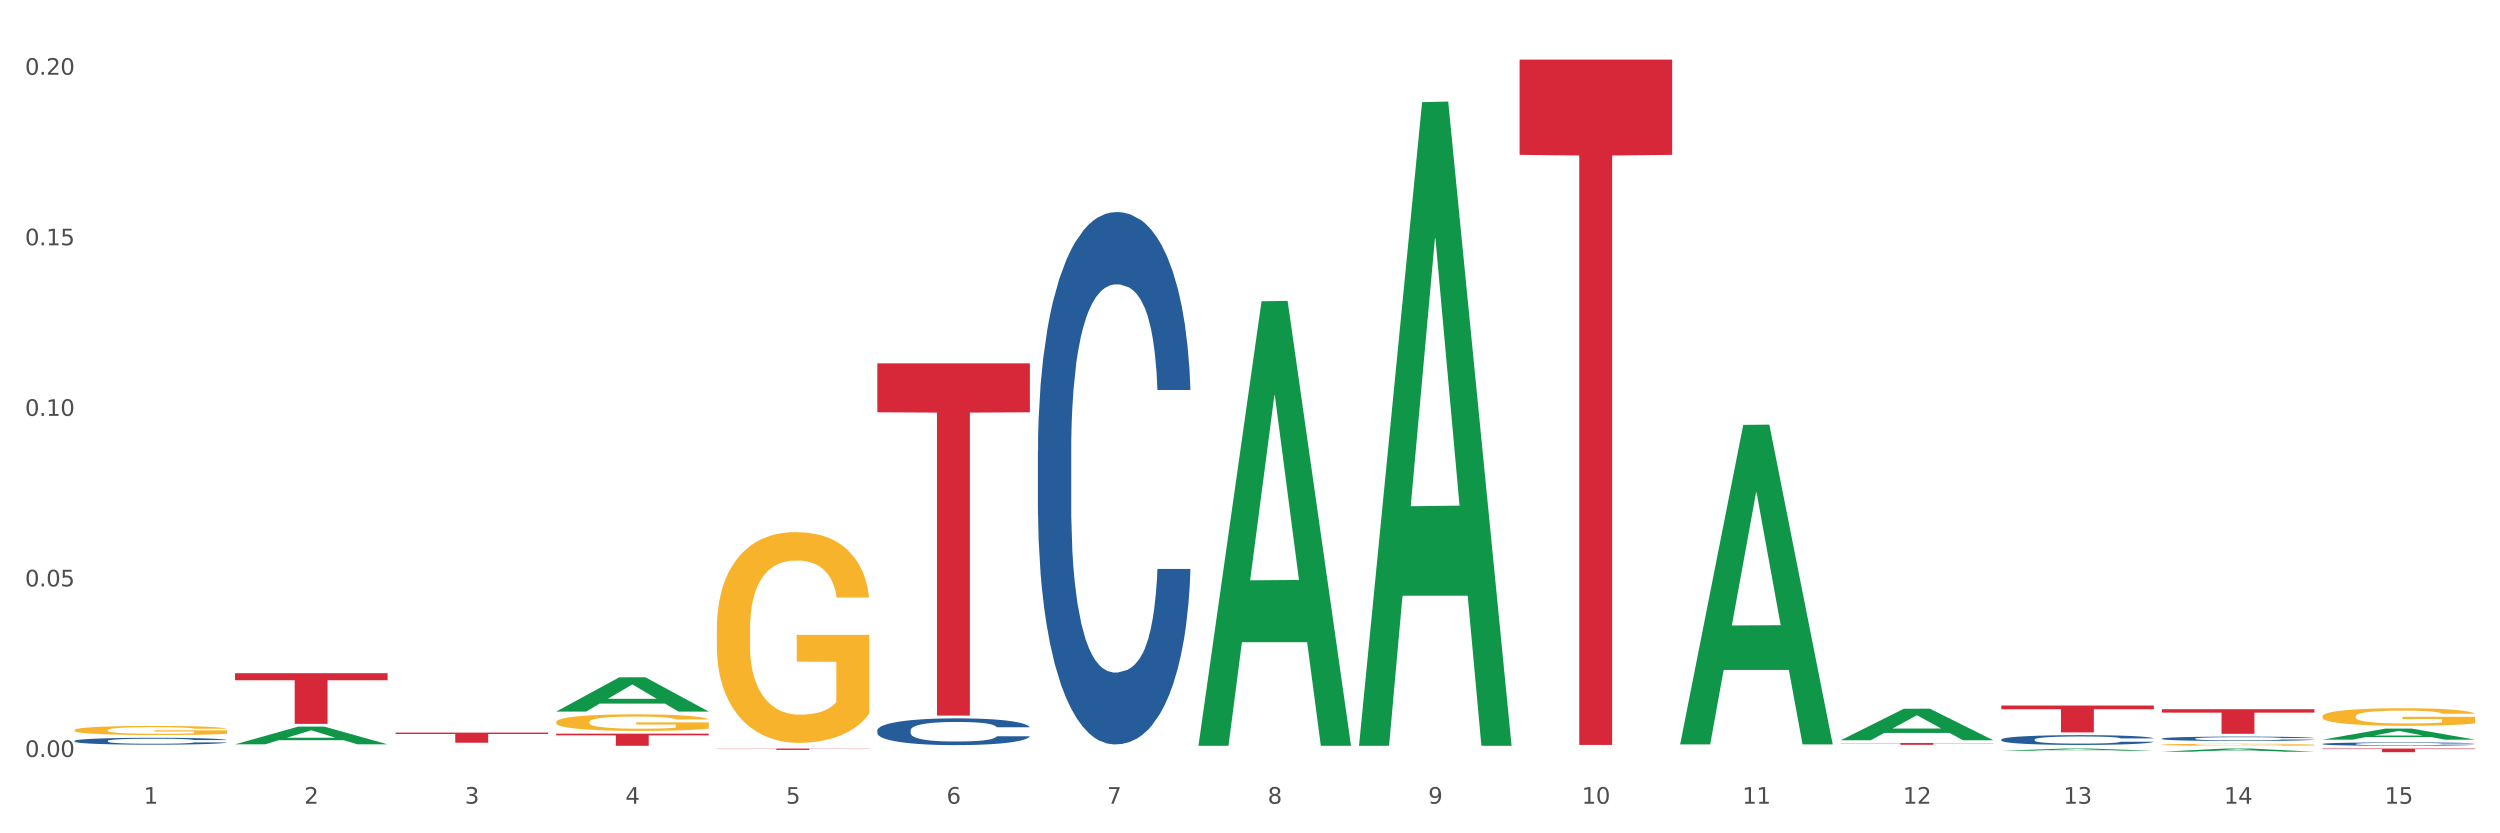
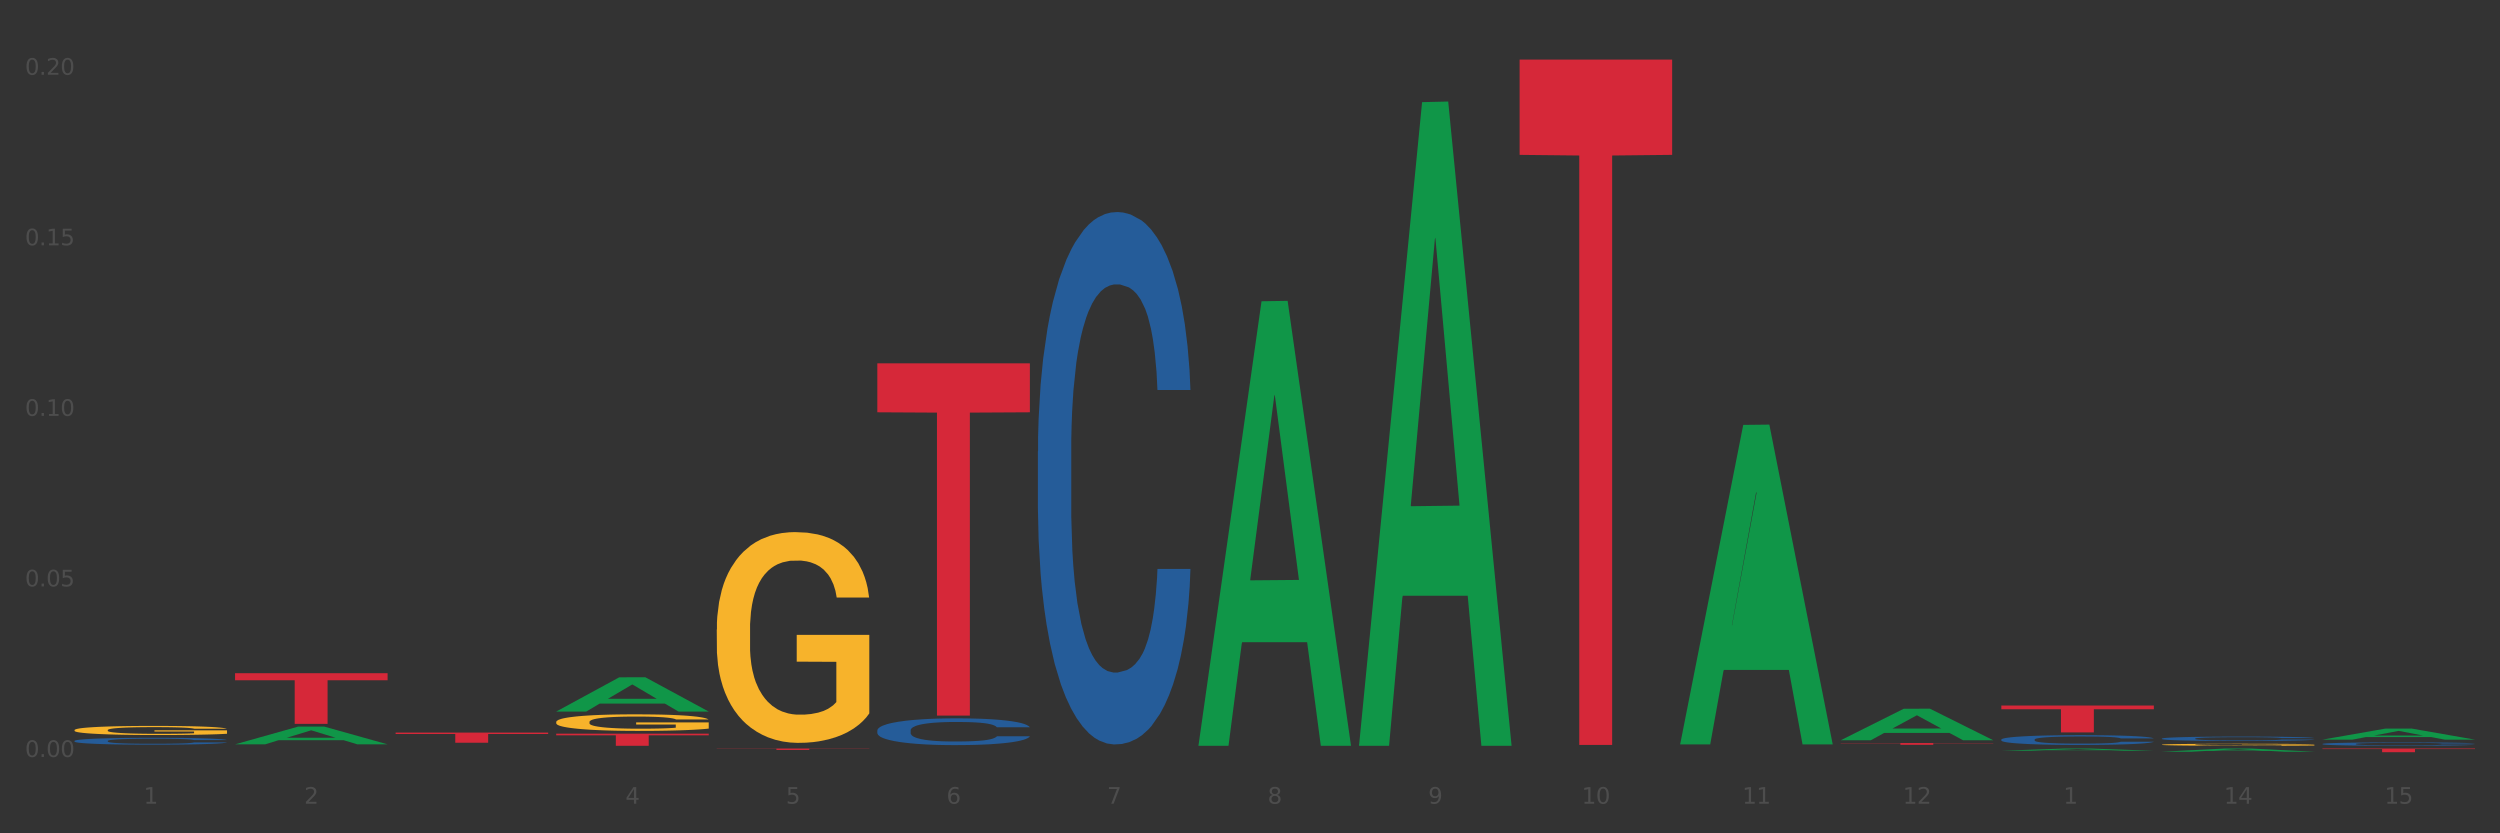
<svg xmlns="http://www.w3.org/2000/svg" xmlns:xlink="http://www.w3.org/1999/xlink" width="1080pt" height="360pt" viewBox="0 0 1080 360" version="1.1">
  <rect x="0" y="0" width="1080" height="360" fill="#333333" stroke="none" />
  <defs>
    <style type="text/css">*{stroke-linejoin: round; stroke-linecap: butt}</style>
  </defs>
  <g id="figure_1">
    <g id="patch_1">
-       <path d="M 0 360  L 1080 360  L 1080 0  L 0 0  z " style="fill: #ffffff; stroke: #ffffff; stroke-linejoin: miter" />
-     </g>
+       </g>
    <g id="axes_1">
      <g id="matplotlib.axis_1">
        <g id="xtick_1">
          <g id="text_1">
            <g style="fill: #4d4d4d" transform="translate(62.07 347.204) scale(0.096 -0.096)">
              <defs>
                <path id="DejaVuSans-31" d="M 794 531  L 1825 531  L 1825 4091  L 703 3866  L 703 4441  L 1819 4666  L 2450 4666  L 2450 531  L 3481 531  L 3481 0  L 794 0  L 794 531  z " transform="scale(0.016)" />
              </defs>
              <use xlink:href="#DejaVuSans-31" />
            </g>
          </g>
        </g>
        <g id="xtick_2">
          <g id="text_2">
            <g style="fill: #4d4d4d" transform="translate(131.436 347.204) scale(0.096 -0.096)">
              <defs>
                <path id="DejaVuSans-32" d="M 1228 531  L 3431 531  L 3431 0  L 469 0  L 469 531  Q 828 903 1448 1529  Q 2069 2156 2228 2338  Q 2531 2678 2651 2914  Q 2772 3150 2772 3378  Q 2772 3750 2511 3984  Q 2250 4219 1831 4219  Q 1534 4219 1204 4116  Q 875 4013 500 3803  L 500 4441  Q 881 4594 1212 4672  Q 1544 4750 1819 4750  Q 2544 4750 2975 4387  Q 3406 4025 3406 3419  Q 3406 3131 3298 2873  Q 3191 2616 2906 2266  Q 2828 2175 2409 1742  Q 1991 1309 1228 531  z " transform="scale(0.016)" />
              </defs>
              <use xlink:href="#DejaVuSans-32" />
            </g>
          </g>
        </g>
        <g id="xtick_3">
          <g id="text_3">
            <g style="fill: #4d4d4d" transform="translate(200.802 347.204) scale(0.096 -0.096)">
              <defs>
-                 <path id="DejaVuSans-33" d="M 2597 2516  Q 3050 2419 3304 2112  Q 3559 1806 3559 1356  Q 3559 666 3084 287  Q 2609 -91 1734 -91  Q 1441 -91 1130 -33  Q 819 25 488 141  L 488 750  Q 750 597 1062 519  Q 1375 441 1716 441  Q 2309 441 2620 675  Q 2931 909 2931 1356  Q 2931 1769 2642 2001  Q 2353 2234 1838 2234  L 1294 2234  L 1294 2753  L 1863 2753  Q 2328 2753 2575 2939  Q 2822 3125 2822 3475  Q 2822 3834 2567 4026  Q 2313 4219 1838 4219  Q 1578 4219 1281 4162  Q 984 4106 628 3988  L 628 4550  Q 988 4650 1302 4700  Q 1616 4750 1894 4750  Q 2613 4750 3031 4423  Q 3450 4097 3450 3541  Q 3450 3153 3228 2886  Q 3006 2619 2597 2516  z " transform="scale(0.016)" />
-               </defs>
+                 </defs>
              <use xlink:href="#DejaVuSans-33" />
            </g>
          </g>
        </g>
        <g id="xtick_4">
          <g id="text_4">
            <g style="fill: #4d4d4d" transform="translate(270.169 347.204) scale(0.096 -0.096)">
              <defs>
                <path id="DejaVuSans-34" d="M 2419 4116  L 825 1625  L 2419 1625  L 2419 4116  z M 2253 4666  L 3047 4666  L 3047 1625  L 3713 1625  L 3713 1100  L 3047 1100  L 3047 0  L 2419 0  L 2419 1100  L 313 1100  L 313 1709  L 2253 4666  z " transform="scale(0.016)" />
              </defs>
              <use xlink:href="#DejaVuSans-34" />
            </g>
          </g>
        </g>
        <g id="xtick_5">
          <g id="text_5">
            <g style="fill: #4d4d4d" transform="translate(339.535 347.204) scale(0.096 -0.096)">
              <defs>
                <path id="DejaVuSans-35" d="M 691 4666  L 3169 4666  L 3169 4134  L 1269 4134  L 1269 2991  Q 1406 3038 1543 3061  Q 1681 3084 1819 3084  Q 2600 3084 3056 2656  Q 3513 2228 3513 1497  Q 3513 744 3044 326  Q 2575 -91 1722 -91  Q 1428 -91 1123 -41  Q 819 9 494 109  L 494 744  Q 775 591 1075 516  Q 1375 441 1709 441  Q 2250 441 2565 725  Q 2881 1009 2881 1497  Q 2881 1984 2565 2268  Q 2250 2553 1709 2553  Q 1456 2553 1204 2497  Q 953 2441 691 2322  L 691 4666  z " transform="scale(0.016)" />
              </defs>
              <use xlink:href="#DejaVuSans-35" />
            </g>
          </g>
        </g>
        <g id="xtick_6">
          <g id="text_6">
            <g style="fill: #4d4d4d" transform="translate(408.901 347.204) scale(0.096 -0.096)">
              <defs>
                <path id="DejaVuSans-36" d="M 2113 2584  Q 1688 2584 1439 2293  Q 1191 2003 1191 1497  Q 1191 994 1439 701  Q 1688 409 2113 409  Q 2538 409 2786 701  Q 3034 994 3034 1497  Q 3034 2003 2786 2293  Q 2538 2584 2113 2584  z M 3366 4563  L 3366 3988  Q 3128 4100 2886 4159  Q 2644 4219 2406 4219  Q 1781 4219 1451 3797  Q 1122 3375 1075 2522  Q 1259 2794 1537 2939  Q 1816 3084 2150 3084  Q 2853 3084 3261 2657  Q 3669 2231 3669 1497  Q 3669 778 3244 343  Q 2819 -91 2113 -91  Q 1303 -91 875 529  Q 447 1150 447 2328  Q 447 3434 972 4092  Q 1497 4750 2381 4750  Q 2619 4750 2861 4703  Q 3103 4656 3366 4563  z " transform="scale(0.016)" />
              </defs>
              <use xlink:href="#DejaVuSans-36" />
            </g>
          </g>
        </g>
        <g id="xtick_7">
          <g id="text_7">
            <g style="fill: #4d4d4d" transform="translate(478.267 347.204) scale(0.096 -0.096)">
              <defs>
                <path id="DejaVuSans-37" d="M 525 4666  L 3525 4666  L 3525 4397  L 1831 0  L 1172 0  L 2766 4134  L 525 4134  L 525 4666  z " transform="scale(0.016)" />
              </defs>
              <use xlink:href="#DejaVuSans-37" />
            </g>
          </g>
        </g>
        <g id="xtick_8">
          <g id="text_8">
            <g style="fill: #4d4d4d" transform="translate(547.634 347.204) scale(0.096 -0.096)">
              <defs>
                <path id="DejaVuSans-38" d="M 2034 2216  Q 1584 2216 1326 1975  Q 1069 1734 1069 1313  Q 1069 891 1326 650  Q 1584 409 2034 409  Q 2484 409 2743 651  Q 3003 894 3003 1313  Q 3003 1734 2745 1975  Q 2488 2216 2034 2216  z M 1403 2484  Q 997 2584 770 2862  Q 544 3141 544 3541  Q 544 4100 942 4425  Q 1341 4750 2034 4750  Q 2731 4750 3128 4425  Q 3525 4100 3525 3541  Q 3525 3141 3298 2862  Q 3072 2584 2669 2484  Q 3125 2378 3379 2068  Q 3634 1759 3634 1313  Q 3634 634 3220 271  Q 2806 -91 2034 -91  Q 1263 -91 848 271  Q 434 634 434 1313  Q 434 1759 690 2068  Q 947 2378 1403 2484  z M 1172 3481  Q 1172 3119 1398 2916  Q 1625 2713 2034 2713  Q 2441 2713 2670 2916  Q 2900 3119 2900 3481  Q 2900 3844 2670 4047  Q 2441 4250 2034 4250  Q 1625 4250 1398 4047  Q 1172 3844 1172 3481  z " transform="scale(0.016)" />
              </defs>
              <use xlink:href="#DejaVuSans-38" />
            </g>
          </g>
        </g>
        <g id="xtick_9">
          <g id="text_9">
            <g style="fill: #4d4d4d" transform="translate(617 347.204) scale(0.096 -0.096)">
              <defs>
                <path id="DejaVuSans-39" d="M 703 97  L 703 672  Q 941 559 1184 500  Q 1428 441 1663 441  Q 2288 441 2617 861  Q 2947 1281 2994 2138  Q 2813 1869 2534 1725  Q 2256 1581 1919 1581  Q 1219 1581 811 2004  Q 403 2428 403 3163  Q 403 3881 828 4315  Q 1253 4750 1959 4750  Q 2769 4750 3195 4129  Q 3622 3509 3622 2328  Q 3622 1225 3098 567  Q 2575 -91 1691 -91  Q 1453 -91 1209 -44  Q 966 3 703 97  z M 1959 2075  Q 2384 2075 2632 2365  Q 2881 2656 2881 3163  Q 2881 3666 2632 3958  Q 2384 4250 1959 4250  Q 1534 4250 1286 3958  Q 1038 3666 1038 3163  Q 1038 2656 1286 2365  Q 1534 2075 1959 2075  z " transform="scale(0.016)" />
              </defs>
              <use xlink:href="#DejaVuSans-39" />
            </g>
          </g>
        </g>
        <g id="xtick_10">
          <g id="text_10">
            <g style="fill: #4d4d4d" transform="translate(683.312 347.204) scale(0.096 -0.096)">
              <defs>
                <path id="DejaVuSans-30" d="M 2034 4250  Q 1547 4250 1301 3770  Q 1056 3291 1056 2328  Q 1056 1369 1301 889  Q 1547 409 2034 409  Q 2525 409 2770 889  Q 3016 1369 3016 2328  Q 3016 3291 2770 3770  Q 2525 4250 2034 4250  z M 2034 4750  Q 2819 4750 3233 4129  Q 3647 3509 3647 2328  Q 3647 1150 3233 529  Q 2819 -91 2034 -91  Q 1250 -91 836 529  Q 422 1150 422 2328  Q 422 3509 836 4129  Q 1250 4750 2034 4750  z " transform="scale(0.016)" />
              </defs>
              <use xlink:href="#DejaVuSans-31" />
              <use xlink:href="#DejaVuSans-30" transform="translate(63.623 0)" />
            </g>
          </g>
        </g>
        <g id="xtick_11">
          <g id="text_11">
            <g style="fill: #4d4d4d" transform="translate(752.678 347.204) scale(0.096 -0.096)">
              <use xlink:href="#DejaVuSans-31" />
              <use xlink:href="#DejaVuSans-31" transform="translate(63.623 0)" />
            </g>
          </g>
        </g>
        <g id="xtick_12">
          <g id="text_12">
            <g style="fill: #4d4d4d" transform="translate(822.044 347.204) scale(0.096 -0.096)">
              <use xlink:href="#DejaVuSans-31" />
              <use xlink:href="#DejaVuSans-32" transform="translate(63.623 0)" />
            </g>
          </g>
        </g>
        <g id="xtick_13">
          <g id="text_13">
            <g style="fill: #4d4d4d" transform="translate(891.411 347.204) scale(0.096 -0.096)">
              <use xlink:href="#DejaVuSans-31" />
              <use xlink:href="#DejaVuSans-33" transform="translate(63.623 0)" />
            </g>
          </g>
        </g>
        <g id="xtick_14">
          <g id="text_14">
            <g style="fill: #4d4d4d" transform="translate(960.777 347.204) scale(0.096 -0.096)">
              <use xlink:href="#DejaVuSans-31" />
              <use xlink:href="#DejaVuSans-34" transform="translate(63.623 0)" />
            </g>
          </g>
        </g>
        <g id="xtick_15">
          <g id="text_15">
            <g style="fill: #4d4d4d" transform="translate(1030.143 347.204) scale(0.096 -0.096)">
              <use xlink:href="#DejaVuSans-31" />
              <use xlink:href="#DejaVuSans-35" transform="translate(63.623 0)" />
            </g>
          </g>
        </g>
        <g id="xtick_16" />
        <g id="xtick_17" />
        <g id="xtick_18" />
        <g id="xtick_19" />
        <g id="xtick_20" />
        <g id="xtick_21" />
        <g id="xtick_22" />
        <g id="xtick_23" />
        <g id="xtick_24" />
        <g id="xtick_25" />
        <g id="xtick_26" />
        <g id="xtick_27" />
        <g id="xtick_28" />
        <g id="xtick_29" />
      </g>
      <g id="matplotlib.axis_2">
        <g id="ytick_1">
          <g id="text_16">
            <g style="fill: #4d4d4d" transform="translate(10.8 327.012) scale(0.096 -0.096)">
              <defs>
                <path id="DejaVuSans-2e" d="M 684 794  L 1344 794  L 1344 0  L 684 0  L 684 794  z " transform="scale(0.016)" />
              </defs>
              <use xlink:href="#DejaVuSans-30" />
              <use xlink:href="#DejaVuSans-2e" transform="translate(63.623 0)" />
              <use xlink:href="#DejaVuSans-30" transform="translate(95.41 0)" />
              <use xlink:href="#DejaVuSans-30" transform="translate(159.033 0)" />
            </g>
          </g>
        </g>
        <g id="ytick_2">
          <g id="text_17">
            <g style="fill: #4d4d4d" transform="translate(10.8 253.332) scale(0.096 -0.096)">
              <use xlink:href="#DejaVuSans-30" />
              <use xlink:href="#DejaVuSans-2e" transform="translate(63.623 0)" />
              <use xlink:href="#DejaVuSans-30" transform="translate(95.41 0)" />
              <use xlink:href="#DejaVuSans-35" transform="translate(159.033 0)" />
            </g>
          </g>
        </g>
        <g id="ytick_3">
          <g id="text_18">
            <g style="fill: #4d4d4d" transform="translate(10.8 179.651) scale(0.096 -0.096)">
              <use xlink:href="#DejaVuSans-30" />
              <use xlink:href="#DejaVuSans-2e" transform="translate(63.623 0)" />
              <use xlink:href="#DejaVuSans-31" transform="translate(95.41 0)" />
              <use xlink:href="#DejaVuSans-30" transform="translate(159.033 0)" />
            </g>
          </g>
        </g>
        <g id="ytick_4">
          <g id="text_19">
            <g style="fill: #4d4d4d" transform="translate(10.8 105.97) scale(0.096 -0.096)">
              <use xlink:href="#DejaVuSans-30" />
              <use xlink:href="#DejaVuSans-2e" transform="translate(63.623 0)" />
              <use xlink:href="#DejaVuSans-31" transform="translate(95.41 0)" />
              <use xlink:href="#DejaVuSans-35" transform="translate(159.033 0)" />
            </g>
          </g>
        </g>
        <g id="ytick_5">
          <g id="text_20">
            <g style="fill: #4d4d4d" transform="translate(10.8 32.29) scale(0.096 -0.096)">
              <use xlink:href="#DejaVuSans-30" />
              <use xlink:href="#DejaVuSans-2e" transform="translate(63.623 0)" />
              <use xlink:href="#DejaVuSans-32" transform="translate(95.41 0)" />
              <use xlink:href="#DejaVuSans-30" transform="translate(159.033 0)" />
            </g>
          </g>
        </g>
        <g id="ytick_6" />
        <g id="ytick_7" />
        <g id="ytick_8" />
        <g id="ytick_9" />
      </g>
      <g id="PolyCollection_1">
        <path d="M 101.541 321.545  L 101.609 321.538  L 128.784 313.895  L 140.061 313.887  L 167.439 321.559  L 154.395 321.559  L 148.485 319.773  L 120.427 319.773  L 120.224 319.802  L 114.517 321.559  L 101.541 321.559  L 101.541 321.545  L 123.96 318.707  L 144.952 318.699  L 134.558 315.523  L 134.422 315.508  L 134.286 315.53  L 123.892 318.699  L 123.96 318.707  L 101.541 321.545  z " clip-path="url(#p4a8f86464e)" style="fill: #109648" />
        <path d="M 240.274 307.375  L 240.342 307.361  L 267.516 292.597  L 278.793 292.583  L 306.172 307.403  L 293.128 307.403  L 287.217 303.952  L 259.16 303.952  L 258.956 304.007  L 253.249 307.403  L 240.274 307.403  L 240.274 307.375  L 262.693 301.892  L 283.685 301.878  L 273.291 295.742  L 273.155 295.714  L 273.019 295.755  L 262.625 301.878  L 262.693 301.892  L 240.274 307.375  z " clip-path="url(#p4a8f86464e)" style="fill: #109648" />
        <path d="M 517.739 321.814  L 517.806 321.633  L 544.981 130.145  L 556.258 129.964  L 583.636 322.175  L 570.593 322.175  L 564.682 277.416  L 536.625 277.416  L 536.421 278.138  L 530.714 322.175  L 517.739 322.175  L 517.739 321.814  L 540.157 250.705  L 561.15 250.524  L 550.755 170.933  L 550.62 170.572  L 550.484 171.113  L 540.089 250.524  L 540.157 250.705  L 517.739 321.814  z " clip-path="url(#p4a8f86464e)" style="fill: #109648" />
        <path d="M 587.105 321.652  L 587.173 321.391  L 614.347 44.124  L 625.624 43.862  L 653.003 322.175  L 639.959 322.175  L 634.049 257.366  L 605.991 257.366  L 605.787 258.411  L 600.081 322.175  L 587.105 322.175  L 587.105 321.652  L 609.524 218.689  L 630.516 218.428  L 620.122 103.183  L 619.986 102.661  L 619.85 103.445  L 609.456 218.428  L 609.524 218.689  L 587.105 321.652  z " clip-path="url(#p4a8f86464e)" style="fill: #109648" />
-         <path d="M 725.837 321.312  L 725.905 321.182  L 753.08 183.558  L 764.357 183.428  L 791.735 321.571  L 778.691 321.571  L 772.781 289.403  L 744.723 289.403  L 744.52 289.922  L 738.813 321.571  L 725.837 321.571  L 725.837 321.312  L 748.256 270.205  L 769.248 270.076  L 758.854 212.873  L 758.718 212.613  L 758.582 213.002  L 748.188 270.076  L 748.256 270.205  L 725.837 321.312  z " clip-path="url(#p4a8f86464e)" style="fill: #109648" />
+         <path d="M 725.837 321.312  L 725.905 321.182  L 753.08 183.558  L 764.357 183.428  L 791.735 321.571  L 778.691 321.571  L 772.781 289.403  L 744.723 289.403  L 744.52 289.922  L 738.813 321.571  L 725.837 321.571  L 725.837 321.312  L 748.256 270.205  L 758.854 212.873  L 758.718 212.613  L 758.582 213.002  L 748.188 270.076  L 748.256 270.205  L 725.837 321.312  z " clip-path="url(#p4a8f86464e)" style="fill: #109648" />
        <path d="M 933.936 324.733  L 934.004 324.732  L 961.178 323.366  L 972.456 323.365  L 999.834 324.736  L 986.79 324.736  L 980.88 324.417  L 952.822 324.417  L 952.618 324.422  L 946.912 324.736  L 933.936 324.736  L 933.936 324.733  L 956.355 324.226  L 977.347 324.225  L 966.953 323.657  L 966.817 323.655  L 966.681 323.658  L 956.287 324.225  L 956.355 324.226  L 933.936 324.733  z " clip-path="url(#p4a8f86464e)" style="fill: #109648" />
        <path d="M 864.57 324.318  L 864.638 324.317  L 891.812 323.366  L 903.089 323.365  L 930.468 324.32  L 917.424 324.32  L 911.513 324.097  L 883.456 324.097  L 883.252 324.101  L 877.545 324.32  L 864.57 324.32  L 864.57 324.318  L 886.989 323.965  L 907.981 323.964  L 897.587 323.568  L 897.451 323.567  L 897.315 323.569  L 886.921 323.964  L 886.989 323.965  L 864.57 324.318  z " clip-path="url(#p4a8f86464e)" style="fill: #109648" />
        <path d="M 795.203 319.771  L 795.271 319.758  L 822.446 306.166  L 833.723 306.153  L 861.101 319.796  L 848.058 319.796  L 842.147 316.619  L 814.09 316.619  L 813.886 316.671  L 808.179 319.796  L 795.203 319.796  L 795.203 319.771  L 817.622 314.723  L 838.615 314.711  L 828.22 309.061  L 828.084 309.036  L 827.949 309.074  L 817.554 314.711  L 817.622 314.723  L 795.203 319.771  z " clip-path="url(#p4a8f86464e)" style="fill: #109648" />
        <path d="M 309.64 323.365  L 375.538 323.365  L 375.538 323.45  L 349.616 323.45  L 349.616 323.974  L 335.406 323.974  L 335.406 323.45  L 309.64 323.45  L 309.64 323.366  L 309.64 323.365  z " clip-path="url(#p4a8f86464e)" style="fill: #d62839" />
        <path d="M 240.274 316.942  L 306.172 316.942  L 306.172 317.669  L 280.25 317.674  L 280.25 322.175  L 266.039 322.175  L 266.039 317.674  L 240.274 317.669  L 240.274 316.947  L 240.274 316.942  z " clip-path="url(#p4a8f86464e)" style="fill: #d62839" />
        <path d="M 170.907 316.47  L 236.805 316.47  L 236.805 317.08  L 210.883 317.084  L 210.883 320.86  L 196.673 320.86  L 196.673 317.084  L 170.907 317.08  L 170.907 316.474  L 170.907 316.47  z " clip-path="url(#p4a8f86464e)" style="fill: #d62839" />
        <path d="M 101.541 290.821  L 167.439 290.821  L 167.439 293.861  L 141.517 293.881  L 141.517 312.697  L 127.307 312.697  L 127.307 293.881  L 101.541 293.861  L 101.541 290.841  L 101.541 290.821  z " clip-path="url(#p4a8f86464e)" style="fill: #d62839" />
        <path d="M 1003.302 319.516  L 1003.37 319.511  L 1030.544 314.745  L 1041.822 314.741  L 1069.2 319.525  L 1056.156 319.525  L 1050.246 318.411  L 1022.188 318.411  L 1021.984 318.429  L 1016.278 319.525  L 1003.302 319.525  L 1003.302 319.516  L 1025.721 317.746  L 1046.713 317.741  L 1036.319 315.76  L 1036.183 315.751  L 1036.047 315.765  L 1025.653 317.741  L 1025.721 317.746  L 1003.302 319.516  z " clip-path="url(#p4a8f86464e)" style="fill: #109648" />
        <path d="M 864.57 304.79  L 930.468 304.79  L 930.468 306.403  L 904.546 306.414  L 904.546 316.398  L 890.335 316.398  L 890.335 306.414  L 864.57 306.403  L 864.57 304.801  L 864.57 304.79  z " clip-path="url(#p4a8f86464e)" style="fill: #d62839" />
        <path d="M 656.471 25.759  L 722.369 25.759  L 722.369 66.901  L 696.447 67.179  L 696.447 321.809  L 682.237 321.809  L 682.237 67.179  L 656.471 66.901  L 656.471 26.037  L 656.471 25.759  z " clip-path="url(#p4a8f86464e)" style="fill: #d62839" />
        <path d="M 379.006 156.962  L 444.904 156.962  L 444.904 178.109  L 418.982 178.252  L 418.982 309.133  L 404.772 309.133  L 404.772 178.252  L 379.006 178.109  L 379.006 157.105  L 379.006 156.962  z " clip-path="url(#p4a8f86464e)" style="fill: #d62839" />
        <path d="M 864.57 319.485  L 864.648 319.482  L 864.648 319.374  L 864.881 319.227  L 865.738 318.957  L 866.829 318.753  L 868.698 318.514  L 869.711 318.413  L 871.035 318.302  L 873.761 318.12  L 876.877 317.966  L 879.058 317.881  L 880.694 317.827  L 884.355 317.731  L 886.458 317.688  L 888.639 317.654  L 890.508 317.631  L 893.624 317.604  L 896.117 317.592  L 898.999 317.588  L 901.413 317.592  L 904.607 317.607  L 909.281 317.654  L 911.072 317.681  L 913.487 317.727  L 915.979 317.789  L 918.005 317.85  L 920.341 317.939  L 922.756 318.055  L 925.093 318.201  L 926.729 318.336  L 928.053 318.479  L 929.221 318.652  L 930.078 318.841  L 930.468 318.999  L 916.213 318.999  L 915.824 318.857  L 915.045 318.703  L 914.266 318.598  L 913.409 318.514  L 912.085 318.417  L 910.916 318.356  L 908.969 318.282  L 907.177 318.236  L 905.697 318.209  L 903.906 318.186  L 900.089 318.163  L 897.363 318.163  L 895.649 318.17  L 893.546 318.19  L 891.754 318.217  L 889.651 318.263  L 888.016 318.313  L 886.38 318.379  L 885.445 318.425  L 884.043 318.51  L 883.108 318.579  L 881.862 318.699  L 881.161 318.784  L 879.915 319.003  L 879.369 319.165  L 879.136 319.277  L 878.98 319.401  L 878.98 320.002  L 879.447 320.272  L 879.837 320.388  L 880.46 320.519  L 881.628 320.688  L 883.342 320.854  L 885.134 320.974  L 886.614 321.047  L 888.016 321.101  L 889.418 321.144  L 891.131 321.182  L 892.533 321.205  L 894.637 321.228  L 897.129 321.24  L 899.076 321.24  L 903.049 321.221  L 904.841 321.201  L 906.554 321.174  L 908.424 321.132  L 909.904 321.086  L 910.76 321.051  L 912.163 320.978  L 913.253 320.901  L 914.188 320.812  L 914.811 320.735  L 915.512 320.619  L 916.057 320.488  L 916.213 320.419  L 930.468 320.419  L 930.156 320.557  L 929.611 320.692  L 928.52 320.874  L 927.663 320.978  L 926.339 321.105  L 924.937 321.213  L 922.99 321.332  L 921.198 321.421  L 919.329 321.498  L 917.304 321.568  L 913.643 321.664  L 912.318 321.691  L 909.514 321.737  L 907.333 321.764  L 904.14 321.791  L 900.868 321.807  L 897.441 321.811  L 894.403 321.803  L 891.053 321.78  L 888.95 321.757  L 886.614 321.722  L 883.887 321.668  L 881.317 321.602  L 878.902 321.525  L 876.643 321.437  L 874.54 321.336  L 871.814 321.17  L 869.789 321.009  L 868.309 320.858  L 867.296 320.731  L 866.283 320.569  L 865.738 320.457  L 864.881 320.187  L 864.57 319.937  L 864.57 319.485  z " clip-path="url(#p4a8f86464e)" style="fill: #255c99" />
        <path d="M 448.372 194.947  L 448.45 194.737  L 448.45 188.855  L 448.684 180.873  L 449.541 166.17  L 450.631 155.037  L 452.501 142.014  L 453.513 136.552  L 454.837 130.461  L 457.564 120.588  L 460.679 112.186  L 462.861 107.565  L 464.496 104.625  L 468.157 99.373  L 470.26 97.063  L 472.441 95.172  L 474.311 93.912  L 477.427 92.442  L 479.919 91.811  L 482.801 91.601  L 485.216 91.811  L 488.41 92.652  L 493.083 95.172  L 494.875 96.643  L 497.289 99.163  L 499.782 102.524  L 501.807 105.885  L 504.144 110.716  L 506.559 117.018  L 508.896 125  L 510.531 132.351  L 511.856 140.123  L 513.024 149.576  L 513.881 159.868  L 514.27 168.48  L 500.016 168.48  L 499.626 160.708  L 498.847 152.306  L 498.068 146.635  L 497.212 142.014  L 495.887 136.762  L 494.719 133.402  L 492.772 129.411  L 490.98 126.89  L 489.5 125.42  L 487.709 124.159  L 483.892 122.899  L 481.165 122.899  L 479.452 123.319  L 477.349 124.369  L 475.557 125.84  L 473.454 128.36  L 471.818 131.091  L 470.183 134.662  L 469.248 137.182  L 467.846 141.804  L 466.911 145.585  L 465.665 152.096  L 464.964 156.717  L 463.717 168.69  L 463.172 177.512  L 462.938 183.604  L 462.783 190.325  L 462.783 223.093  L 463.25 237.797  L 463.639 244.099  L 464.263 251.24  L 465.431 260.483  L 467.145 269.515  L 468.936 276.026  L 470.416 280.017  L 471.818 282.958  L 473.22 285.269  L 474.934 287.369  L 476.336 288.629  L 478.439 289.89  L 480.932 290.52  L 482.879 290.52  L 486.852 289.47  L 488.643 288.419  L 490.357 286.949  L 492.226 284.638  L 493.706 282.118  L 494.563 280.227  L 495.965 276.236  L 497.056 272.035  L 497.99 267.204  L 498.614 263.003  L 499.315 256.702  L 499.86 249.56  L 500.016 245.779  L 514.27 245.779  L 513.959 253.341  L 513.413 260.693  L 512.323 270.565  L 511.466 276.236  L 510.142 283.168  L 508.74 289.05  L 506.792 295.561  L 505.001 300.392  L 503.131 304.593  L 501.106 308.374  L 497.445 313.626  L 496.121 315.096  L 493.317 317.617  L 491.136 319.087  L 487.942 320.557  L 484.671 321.397  L 481.243 321.607  L 478.206 321.187  L 474.856 319.927  L 472.753 318.667  L 470.416 316.776  L 467.69 313.836  L 465.119 310.265  L 462.705 306.064  L 460.446 301.233  L 458.343 295.771  L 455.616 286.739  L 453.591 277.917  L 452.111 269.725  L 451.099 262.793  L 450.086 253.971  L 449.541 247.88  L 448.684 233.176  L 448.372 219.523  L 448.372 194.947  z " clip-path="url(#p4a8f86464e)" style="fill: #255c99" />
-         <path d="M 933.936 306.378  L 999.834 306.378  L 999.834 307.856  L 973.912 307.866  L 973.912 317.016  L 959.702 317.016  L 959.702 307.866  L 933.936 307.856  L 933.936 306.388  L 933.936 306.378  z " clip-path="url(#p4a8f86464e)" style="fill: #d62839" />
        <path d="M 1003.302 323.365  L 1069.2 323.365  L 1069.2 323.585  L 1043.278 323.587  L 1043.278 324.95  L 1029.068 324.95  L 1029.068 323.587  L 1003.302 323.585  L 1003.302 323.366  L 1003.302 323.365  z " clip-path="url(#p4a8f86464e)" style="fill: #d62839" />
        <path d="M 32.175 320.064  L 32.253 320.061  L 32.253 319.985  L 32.487 319.882  L 33.343 319.691  L 34.434 319.547  L 36.303 319.378  L 37.316 319.307  L 38.64 319.228  L 41.366 319.1  L 44.482 318.992  L 46.663 318.932  L 48.299 318.894  L 51.96 318.825  L 54.063 318.796  L 56.244 318.771  L 58.114 318.755  L 61.229 318.736  L 63.722 318.727  L 66.604 318.725  L 69.019 318.727  L 72.212 318.738  L 76.886 318.771  L 78.677 318.79  L 81.092 318.823  L 83.585 318.866  L 85.61 318.91  L 87.947 318.972  L 90.361 319.054  L 92.698 319.158  L 94.334 319.253  L 95.658 319.354  L 96.827 319.476  L 97.683 319.609  L 98.073 319.721  L 83.818 319.721  L 83.429 319.62  L 82.65 319.511  L 81.871 319.438  L 81.014 319.378  L 79.69 319.31  L 78.522 319.266  L 76.574 319.215  L 74.783 319.182  L 73.303 319.163  L 71.511 319.147  L 67.694 319.13  L 64.968 319.13  L 63.255 319.136  L 61.151 319.149  L 59.36 319.168  L 57.257 319.201  L 55.621 319.237  L 53.985 319.283  L 53.05 319.315  L 51.648 319.375  L 50.714 319.424  L 49.467 319.509  L 48.766 319.569  L 47.52 319.724  L 46.975 319.838  L 46.741 319.917  L 46.585 320.004  L 46.585 320.429  L 47.053 320.619  L 47.442 320.701  L 48.065 320.794  L 49.234 320.913  L 50.947 321.03  L 52.739 321.115  L 54.219 321.167  L 55.621 321.205  L 57.023 321.235  L 58.737 321.262  L 60.139 321.278  L 62.242 321.294  L 64.734 321.303  L 66.682 321.303  L 70.654 321.289  L 72.446 321.275  L 74.16 321.256  L 76.029 321.226  L 77.509 321.194  L 78.366 321.169  L 79.768 321.118  L 80.858 321.063  L 81.793 321  L 82.416 320.946  L 83.117 320.864  L 83.663 320.772  L 83.818 320.723  L 98.073 320.723  L 97.761 320.821  L 97.216 320.916  L 96.126 321.044  L 95.269 321.118  L 93.945 321.207  L 92.542 321.284  L 90.595 321.368  L 88.804 321.431  L 86.934 321.485  L 84.909 321.534  L 81.248 321.602  L 79.924 321.621  L 77.12 321.654  L 74.939 321.673  L 71.745 321.692  L 68.473 321.703  L 65.046 321.706  L 62.008 321.7  L 58.659 321.684  L 56.556 321.667  L 54.219 321.643  L 51.493 321.605  L 48.922 321.559  L 46.507 321.504  L 44.248 321.441  L 42.145 321.371  L 39.419 321.254  L 37.394 321.139  L 35.914 321.033  L 34.901 320.943  L 33.889 320.829  L 33.343 320.75  L 32.487 320.56  L 32.175 320.383  L 32.175 320.064  z " clip-path="url(#p4a8f86464e)" style="fill: #255c99" />
        <path d="M 379.006 315.52  L 379.084 315.509  L 379.084 315.214  L 379.318 314.812  L 380.175 314.073  L 381.265 313.513  L 383.134 312.858  L 384.147 312.584  L 385.471 312.277  L 388.198 311.781  L 391.313 311.358  L 393.494 311.126  L 395.13 310.978  L 398.791 310.714  L 400.894 310.598  L 403.075 310.503  L 404.945 310.439  L 408.06 310.366  L 410.553 310.334  L 413.435 310.323  L 415.85 310.334  L 419.043 310.376  L 423.717 310.503  L 425.509 310.577  L 427.923 310.704  L 430.416 310.873  L 432.441 311.042  L 434.778 311.284  L 437.193 311.601  L 439.529 312.003  L 441.165 312.372  L 442.489 312.763  L 443.658 313.238  L 444.515 313.756  L 444.904 314.189  L 430.65 314.189  L 430.26 313.798  L 429.481 313.376  L 428.702 313.091  L 427.845 312.858  L 426.521 312.594  L 425.353 312.425  L 423.405 312.225  L 421.614 312.098  L 420.134 312.024  L 418.342 311.96  L 414.526 311.897  L 411.799 311.897  L 410.086 311.918  L 407.982 311.971  L 406.191 312.045  L 404.088 312.172  L 402.452 312.309  L 400.816 312.489  L 399.882 312.615  L 398.479 312.848  L 397.545 313.038  L 396.298 313.365  L 395.597 313.598  L 394.351 314.2  L 393.806 314.643  L 393.572 314.95  L 393.416 315.288  L 393.416 316.935  L 393.884 317.675  L 394.273 317.992  L 394.896 318.351  L 396.065 318.815  L 397.778 319.27  L 399.57 319.597  L 401.05 319.798  L 402.452 319.946  L 403.854 320.062  L 405.568 320.167  L 406.97 320.231  L 409.073 320.294  L 411.566 320.326  L 413.513 320.326  L 417.485 320.273  L 419.277 320.22  L 420.991 320.146  L 422.86 320.03  L 424.34 319.903  L 425.197 319.808  L 426.599 319.608  L 427.69 319.396  L 428.624 319.153  L 429.247 318.942  L 429.948 318.625  L 430.494 318.266  L 430.65 318.076  L 444.904 318.076  L 444.592 318.456  L 444.047 318.826  L 442.957 319.322  L 442.1 319.608  L 440.776 319.956  L 439.374 320.252  L 437.426 320.579  L 435.635 320.822  L 433.765 321.034  L 431.74 321.224  L 428.079 321.488  L 426.755 321.562  L 423.951 321.688  L 421.77 321.762  L 418.576 321.836  L 415.304 321.879  L 411.877 321.889  L 408.839 321.868  L 405.49 321.805  L 403.387 321.741  L 401.05 321.646  L 398.324 321.498  L 395.753 321.319  L 393.339 321.108  L 391.08 320.865  L 388.976 320.59  L 386.25 320.136  L 384.225 319.692  L 382.745 319.28  L 381.732 318.932  L 380.72 318.488  L 380.175 318.182  L 379.318 317.442  L 379.006 316.756  L 379.006 315.52  z " clip-path="url(#p4a8f86464e)" style="fill: #255c99" />
        <path d="M 933.936 319.064  L 934.014 319.062  L 934.014 319.013  L 934.247 318.947  L 935.104 318.825  L 936.195 318.733  L 938.064 318.625  L 939.077 318.58  L 940.401 318.529  L 943.127 318.447  L 946.243 318.377  L 948.424 318.339  L 950.06 318.315  L 953.721 318.271  L 955.824 318.252  L 958.005 318.236  L 959.874 318.226  L 962.99 318.214  L 965.483 318.208  L 968.365 318.207  L 970.779 318.208  L 973.973 318.215  L 978.647 318.236  L 980.438 318.248  L 982.853 318.269  L 985.346 318.297  L 987.371 318.325  L 989.708 318.365  L 992.122 318.417  L 994.459 318.484  L 996.095 318.545  L 997.419 318.609  L 998.587 318.688  L 999.444 318.773  L 999.834 318.844  L 985.579 318.844  L 985.19 318.78  L 984.411 318.71  L 983.632 318.663  L 982.775 318.625  L 981.451 318.581  L 980.283 318.553  L 978.335 318.52  L 976.544 318.499  L 975.064 318.487  L 973.272 318.477  L 969.455 318.466  L 966.729 318.466  L 965.015 318.47  L 962.912 318.478  L 961.121 318.491  L 959.018 318.512  L 957.382 318.534  L 955.746 318.564  L 954.811 318.585  L 953.409 318.623  L 952.475 318.654  L 951.228 318.709  L 950.527 318.747  L 949.281 318.846  L 948.736 318.919  L 948.502 318.97  L 948.346 319.026  L 948.346 319.298  L 948.814 319.42  L 949.203 319.472  L 949.826 319.531  L 950.995 319.608  L 952.708 319.683  L 954.5 319.737  L 955.98 319.77  L 957.382 319.794  L 958.784 319.813  L 960.498 319.831  L 961.9 319.841  L 964.003 319.852  L 966.495 319.857  L 968.443 319.857  L 972.415 319.848  L 974.207 319.84  L 975.92 319.827  L 977.79 319.808  L 979.27 319.787  L 980.127 319.772  L 981.529 319.738  L 982.619 319.704  L 983.554 319.664  L 984.177 319.629  L 984.878 319.576  L 985.423 319.517  L 985.579 319.486  L 999.834 319.486  L 999.522 319.549  L 998.977 319.61  L 997.886 319.691  L 997.03 319.738  L 995.705 319.796  L 994.303 319.845  L 992.356 319.899  L 990.564 319.939  L 988.695 319.974  L 986.67 320.005  L 983.009 320.049  L 981.685 320.061  L 978.88 320.082  L 976.699 320.094  L 973.506 320.106  L 970.234 320.113  L 966.807 320.115  L 963.769 320.111  L 960.42 320.101  L 958.317 320.091  L 955.98 320.075  L 953.253 320.05  L 950.683 320.021  L 948.268 319.986  L 946.009 319.946  L 943.906 319.901  L 941.18 319.826  L 939.155 319.752  L 937.675 319.684  L 936.662 319.627  L 935.65 319.554  L 935.104 319.503  L 934.247 319.381  L 933.936 319.268  L 933.936 319.064  z " clip-path="url(#p4a8f86464e)" style="fill: #255c99" />
        <path d="M 1003.302 321.371  L 1003.38 321.369  L 1003.38 321.332  L 1003.614 321.282  L 1004.47 321.188  L 1005.561 321.118  L 1007.43 321.035  L 1008.443 321  L 1009.767 320.962  L 1012.494 320.899  L 1015.609 320.846  L 1017.79 320.816  L 1019.426 320.798  L 1023.087 320.764  L 1025.19 320.75  L 1027.371 320.738  L 1029.241 320.73  L 1032.356 320.72  L 1034.849 320.716  L 1037.731 320.715  L 1040.146 320.716  L 1043.339 320.722  L 1048.013 320.738  L 1049.805 320.747  L 1052.219 320.763  L 1054.712 320.784  L 1056.737 320.806  L 1059.074 320.836  L 1061.489 320.876  L 1063.825 320.927  L 1065.461 320.974  L 1066.785 321.023  L 1067.954 321.083  L 1068.811 321.148  L 1069.2 321.203  L 1054.945 321.203  L 1054.556 321.154  L 1053.777 321.1  L 1052.998 321.064  L 1052.141 321.035  L 1050.817 321.002  L 1049.649 320.98  L 1047.701 320.955  L 1045.91 320.939  L 1044.43 320.93  L 1042.638 320.922  L 1038.822 320.914  L 1036.095 320.914  L 1034.382 320.916  L 1032.278 320.923  L 1030.487 320.932  L 1028.384 320.948  L 1026.748 320.966  L 1025.112 320.988  L 1024.178 321.004  L 1022.775 321.034  L 1021.841 321.058  L 1020.594 321.099  L 1019.893 321.128  L 1018.647 321.204  L 1018.102 321.26  L 1017.868 321.299  L 1017.712 321.341  L 1017.712 321.549  L 1018.18 321.643  L 1018.569 321.683  L 1019.192 321.728  L 1020.361 321.787  L 1022.074 321.844  L 1023.866 321.885  L 1025.346 321.911  L 1026.748 321.929  L 1028.15 321.944  L 1029.864 321.957  L 1031.266 321.965  L 1033.369 321.973  L 1035.862 321.977  L 1037.809 321.977  L 1041.781 321.971  L 1043.573 321.964  L 1045.287 321.955  L 1047.156 321.94  L 1048.636 321.924  L 1049.493 321.912  L 1050.895 321.887  L 1051.986 321.86  L 1052.92 321.829  L 1053.543 321.803  L 1054.244 321.763  L 1054.79 321.717  L 1054.945 321.693  L 1069.2 321.693  L 1068.888 321.741  L 1068.343 321.788  L 1067.253 321.851  L 1066.396 321.887  L 1065.072 321.931  L 1063.67 321.968  L 1061.722 322.009  L 1059.931 322.04  L 1058.061 322.067  L 1056.036 322.091  L 1052.375 322.124  L 1051.051 322.133  L 1048.247 322.149  L 1046.066 322.159  L 1042.872 322.168  L 1039.6 322.173  L 1036.173 322.175  L 1033.135 322.172  L 1029.786 322.164  L 1027.683 322.156  L 1025.346 322.144  L 1022.62 322.125  L 1020.049 322.103  L 1017.634 322.076  L 1015.376 322.045  L 1013.272 322.011  L 1010.546 321.953  L 1008.521 321.897  L 1007.041 321.845  L 1006.028 321.801  L 1005.016 321.745  L 1004.47 321.707  L 1003.614 321.613  L 1003.302 321.527  L 1003.302 321.371  z " clip-path="url(#p4a8f86464e)" style="fill: #255c99" />
        <path d="M 795.203 320.987  L 861.101 320.987  L 861.101 321.095  L 835.179 321.096  L 835.179 321.768  L 820.969 321.768  L 820.969 321.096  L 795.203 321.095  L 795.203 320.987  L 795.203 320.987  z " clip-path="url(#p4a8f86464e)" style="fill: #d62839" />
        <path d="M 309.64 271.943  L 309.718 271.86  L 309.718 268.866  L 309.873 266.288  L 310.651 260.052  L 311.818 254.896  L 312.674 252.152  L 313.53 249.907  L 314.541 247.661  L 315.786 245.333  L 318.042 241.924  L 319.443 240.177  L 321.155 238.348  L 324.267 235.687  L 326.523 234.19  L 328.857 232.943  L 332.669 231.446  L 335.159 230.781  L 337.804 230.282  L 340.994 229.949  L 343.406 229.866  L 348.696 230.116  L 353.209 230.864  L 355.387 231.446  L 358.188 232.444  L 359.666 233.109  L 362.078 234.44  L 364.568 236.186  L 366.279 237.683  L 368.847 240.51  L 370.792 243.337  L 372.581 246.83  L 373.515 249.241  L 374.215 251.487  L 374.838 254.065  L 375.46 258.139  L 361.456 258.139  L 360.911 255.229  L 360.055 252.485  L 358.81 249.824  L 357.721 248.16  L 355.854 246.082  L 354.142 244.751  L 352.353 243.753  L 350.174 242.922  L 348.463 242.506  L 346.051 242.173  L 341.305 242.256  L 338.115 242.922  L 335.937 243.753  L 334.536 244.502  L 333.292 245.333  L 331.891 246.497  L 330.257 248.244  L 329.09 249.824  L 327.923 251.819  L 326.99 253.815  L 326.134 256.143  L 325.434 258.638  L 324.889 261.216  L 324.422 264.376  L 324.033 269.615  L 324.033 281.007  L 324.189 283.585  L 324.578 286.994  L 325.045 289.572  L 325.823 292.649  L 326.523 294.728  L 327.845 297.721  L 329.324 300.216  L 330.491 301.796  L 331.658 303.127  L 333.681 304.956  L 335.937 306.453  L 337.882 307.367  L 340.527 308.199  L 342.317 308.532  L 343.873 308.698  L 347.685 308.698  L 350.408 308.449  L 353.442 307.866  L 355.776 307.118  L 357.721 306.203  L 359.9 304.707  L 361.3 303.293  L 361.3 285.913  L 344.184 285.83  L 344.184 274.271  L 375.538 274.271  L 375.538 308.199  L 374.215 309.945  L 372.737 311.525  L 371.181 312.939  L 368.847 314.685  L 366.046 316.348  L 363.556 317.513  L 360.911 318.51  L 357.799 319.425  L 353.753 320.257  L 351.264 320.589  L 348.152 320.839  L 344.495 320.922  L 341.305 320.756  L 338.193 320.34  L 334.925 319.591  L 331.736 318.51  L 329.324 317.429  L 326.912 316.099  L 324.344 314.353  L 322.322 312.689  L 320.766 311.193  L 319.054 309.28  L 317.187 306.785  L 315.786 304.54  L 314.541 302.212  L 313.219 299.218  L 312.285 296.64  L 311.352 293.397  L 310.807 290.986  L 310.184 287.244  L 309.718 282.005  L 309.64 271.943  z " clip-path="url(#p4a8f86464e)" style="fill: #f7b32b" />
        <path d="M 933.936 321.707  L 934.014 321.706  L 934.014 321.678  L 934.169 321.653  L 934.947 321.593  L 936.114 321.544  L 936.97 321.518  L 937.826 321.497  L 938.837 321.475  L 940.082 321.453  L 942.338 321.42  L 943.739 321.404  L 945.45 321.386  L 948.563 321.361  L 950.819 321.347  L 953.153 321.335  L 956.965 321.32  L 959.455 321.314  L 962.1 321.309  L 965.29 321.306  L 967.702 321.305  L 972.992 321.308  L 977.505 321.315  L 979.683 321.32  L 982.484 321.33  L 983.962 321.336  L 986.374 321.349  L 988.864 321.366  L 990.575 321.38  L 993.143 321.407  L 995.088 321.434  L 996.877 321.467  L 997.811 321.49  L 998.511 321.512  L 999.134 321.536  L 999.756 321.575  L 985.752 321.575  L 985.207 321.547  L 984.351 321.521  L 983.106 321.496  L 982.017 321.48  L 980.15 321.46  L 978.438 321.447  L 976.649 321.438  L 974.47 321.43  L 972.759 321.426  L 970.347 321.423  L 965.601 321.424  L 962.411 321.43  L 960.233 321.438  L 958.832 321.445  L 957.588 321.453  L 956.187 321.464  L 954.553 321.481  L 953.386 321.496  L 952.219 321.515  L 951.286 321.534  L 950.43 321.556  L 949.73 321.58  L 949.185 321.605  L 948.718 321.635  L 948.329 321.685  L 948.329 321.794  L 948.485 321.818  L 948.874 321.851  L 949.341 321.875  L 950.119 321.905  L 950.819 321.924  L 952.141 321.953  L 953.62 321.977  L 954.787 321.992  L 955.954 322.005  L 957.977 322.022  L 960.233 322.036  L 962.178 322.045  L 964.823 322.053  L 966.613 322.056  L 968.169 322.058  L 971.981 322.058  L 974.704 322.055  L 977.738 322.05  L 980.072 322.043  L 982.017 322.034  L 984.196 322.02  L 985.596 322.006  L 985.596 321.84  L 968.48 321.84  L 968.48 321.729  L 999.834 321.729  L 999.834 322.053  L 998.511 322.07  L 997.033 322.085  L 995.477 322.098  L 993.143 322.115  L 990.342 322.131  L 987.852 322.142  L 985.207 322.151  L 982.095 322.16  L 978.049 322.168  L 975.56 322.171  L 972.448 322.174  L 968.791 322.175  L 965.601 322.173  L 962.489 322.169  L 959.221 322.162  L 956.032 322.151  L 953.62 322.141  L 951.208 322.128  L 948.64 322.112  L 946.618 322.096  L 945.061 322.082  L 943.35 322.063  L 941.483 322.04  L 940.082 322.018  L 938.837 321.996  L 937.515 321.967  L 936.581 321.943  L 935.648 321.912  L 935.103 321.889  L 934.48 321.853  L 934.014 321.803  L 933.936 321.707  z " clip-path="url(#p4a8f86464e)" style="fill: #f7b32b" />
-         <path d="M 1003.302 309.472  L 1003.38 309.465  L 1003.38 309.216  L 1003.535 309.001  L 1004.314 308.482  L 1005.481 308.052  L 1006.336 307.824  L 1007.192 307.637  L 1008.204 307.45  L 1009.448 307.256  L 1011.705 306.972  L 1013.105 306.827  L 1014.817 306.674  L 1017.929 306.453  L 1020.185 306.328  L 1022.519 306.224  L 1026.331 306.1  L 1028.821 306.044  L 1031.466 306.003  L 1034.656 305.975  L 1037.068 305.968  L 1042.358 305.989  L 1046.871 306.051  L 1049.049 306.1  L 1051.85 306.183  L 1053.328 306.238  L 1055.74 306.349  L 1058.23 306.494  L 1059.942 306.619  L 1062.509 306.854  L 1064.454 307.09  L 1066.244 307.381  L 1067.177 307.582  L 1067.877 307.768  L 1068.5 307.983  L 1069.122 308.322  L 1055.118 308.322  L 1054.573 308.08  L 1053.717 307.852  L 1052.473 307.63  L 1051.383 307.492  L 1049.516 307.318  L 1047.805 307.208  L 1046.015 307.125  L 1043.837 307.055  L 1042.125 307.021  L 1039.713 306.993  L 1034.967 307  L 1031.777 307.055  L 1029.599 307.125  L 1028.199 307.187  L 1026.954 307.256  L 1025.553 307.353  L 1023.919 307.498  L 1022.752 307.63  L 1021.585 307.796  L 1020.652 307.962  L 1019.796 308.156  L 1019.096 308.364  L 1018.551 308.579  L 1018.084 308.842  L 1017.695 309.278  L 1017.695 310.227  L 1017.851 310.441  L 1018.24 310.725  L 1018.707 310.94  L 1019.485 311.196  L 1020.185 311.369  L 1021.508 311.618  L 1022.986 311.826  L 1024.153 311.958  L 1025.32 312.069  L 1027.343 312.221  L 1029.599 312.346  L 1031.544 312.422  L 1034.189 312.491  L 1035.979 312.519  L 1037.535 312.532  L 1041.347 312.532  L 1044.07 312.512  L 1047.104 312.463  L 1049.438 312.401  L 1051.383 312.325  L 1053.562 312.2  L 1054.962 312.082  L 1054.962 310.635  L 1037.846 310.628  L 1037.846 309.666  L 1069.2 309.666  L 1069.2 312.491  L 1067.877 312.636  L 1066.399 312.768  L 1064.843 312.886  L 1062.509 313.031  L 1059.708 313.17  L 1057.219 313.266  L 1054.573 313.35  L 1051.461 313.426  L 1047.416 313.495  L 1044.926 313.523  L 1041.814 313.543  L 1038.157 313.55  L 1034.967 313.537  L 1031.855 313.502  L 1028.588 313.44  L 1025.398 313.35  L 1022.986 313.26  L 1020.574 313.149  L 1018.007 313.003  L 1015.984 312.865  L 1014.428 312.74  L 1012.716 312.581  L 1010.849 312.373  L 1009.448 312.186  L 1008.204 311.992  L 1006.881 311.743  L 1005.947 311.528  L 1005.014 311.258  L 1004.469 311.058  L 1003.847 310.746  L 1003.38 310.31  L 1003.302 309.472  z " clip-path="url(#p4a8f86464e)" style="fill: #f7b32b" />
        <path d="M 240.274 311.901  L 240.351 311.895  L 240.351 311.659  L 240.507 311.457  L 241.285 310.966  L 242.452 310.561  L 243.308 310.345  L 244.164 310.169  L 245.175 309.992  L 246.42 309.809  L 248.676 309.541  L 250.077 309.404  L 251.788 309.26  L 254.9 309.051  L 257.157 308.933  L 259.491 308.835  L 263.303 308.717  L 265.793 308.665  L 268.438 308.626  L 271.628 308.6  L 274.04 308.593  L 279.33 308.613  L 283.843 308.672  L 286.021 308.717  L 288.822 308.796  L 290.3 308.848  L 292.712 308.953  L 295.202 309.09  L 296.913 309.208  L 299.481 309.43  L 301.426 309.652  L 303.215 309.927  L 304.149 310.116  L 304.849 310.293  L 305.471 310.496  L 306.094 310.816  L 292.089 310.816  L 291.545 310.587  L 290.689 310.371  L 289.444 310.162  L 288.355 310.031  L 286.488 309.868  L 284.776 309.763  L 282.987 309.685  L 280.808 309.62  L 279.097 309.587  L 276.685 309.561  L 271.939 309.567  L 268.749 309.62  L 266.571 309.685  L 265.17 309.744  L 263.925 309.809  L 262.525 309.901  L 260.891 310.038  L 259.724 310.162  L 258.557 310.319  L 257.623 310.476  L 256.768 310.659  L 256.067 310.855  L 255.523 311.058  L 255.056 311.306  L 254.667 311.718  L 254.667 312.614  L 254.823 312.816  L 255.212 313.084  L 255.678 313.287  L 256.456 313.529  L 257.157 313.692  L 258.479 313.928  L 259.957 314.124  L 261.124 314.248  L 262.291 314.353  L 264.314 314.497  L 266.571 314.614  L 268.516 314.686  L 271.161 314.752  L 272.95 314.778  L 274.506 314.791  L 278.319 314.791  L 281.042 314.771  L 284.076 314.725  L 286.41 314.667  L 288.355 314.595  L 290.533 314.477  L 291.934 314.366  L 291.934 312.999  L 274.818 312.993  L 274.818 312.084  L 306.172 312.084  L 306.172 314.752  L 304.849 314.889  L 303.371 315.013  L 301.815 315.124  L 299.481 315.261  L 296.68 315.392  L 294.19 315.484  L 291.545 315.562  L 288.433 315.634  L 284.387 315.699  L 281.897 315.726  L 278.785 315.745  L 275.129 315.752  L 271.939 315.739  L 268.827 315.706  L 265.559 315.647  L 262.369 315.562  L 259.957 315.477  L 257.546 315.373  L 254.978 315.235  L 252.955 315.105  L 251.399 314.987  L 249.688 314.837  L 247.82 314.64  L 246.42 314.464  L 245.175 314.281  L 243.853 314.045  L 242.919 313.843  L 241.985 313.588  L 241.441 313.398  L 240.818 313.104  L 240.351 312.692  L 240.274 311.901  z " clip-path="url(#p4a8f86464e)" style="fill: #f7b32b" />
        <path d="M 32.175 315.416  L 32.253 315.412  L 32.253 315.283  L 32.408 315.171  L 33.186 314.902  L 34.353 314.679  L 35.209 314.56  L 36.065 314.463  L 37.076 314.366  L 38.321 314.265  L 40.578 314.118  L 41.978 314.042  L 43.69 313.963  L 46.802 313.848  L 49.058 313.783  L 51.392 313.729  L 55.204 313.664  L 57.694 313.636  L 60.339 313.614  L 63.529 313.6  L 65.941 313.596  L 71.231 313.607  L 75.744 313.639  L 77.922 313.664  L 80.723 313.708  L 82.201 313.736  L 84.613 313.794  L 87.103 313.869  L 88.815 313.934  L 91.382 314.056  L 93.327 314.179  L 95.116 314.33  L 96.05 314.434  L 96.75 314.531  L 97.373 314.643  L 97.995 314.819  L 83.991 314.819  L 83.446 314.693  L 82.59 314.574  L 81.346 314.459  L 80.256 314.387  L 78.389 314.297  L 76.677 314.24  L 74.888 314.197  L 72.71 314.161  L 70.998 314.143  L 68.586 314.128  L 63.84 314.132  L 60.65 314.161  L 58.472 314.197  L 57.071 314.229  L 55.827 314.265  L 54.426 314.315  L 52.792 314.391  L 51.625 314.459  L 50.458 314.546  L 49.525 314.632  L 48.669 314.733  L 47.969 314.841  L 47.424 314.952  L 46.957 315.089  L 46.568 315.315  L 46.568 315.808  L 46.724 315.919  L 47.113 316.067  L 47.58 316.178  L 48.358 316.312  L 49.058 316.401  L 50.381 316.531  L 51.859 316.639  L 53.026 316.707  L 54.193 316.765  L 56.216 316.844  L 58.472 316.909  L 60.417 316.948  L 63.062 316.984  L 64.852 316.998  L 66.408 317.006  L 70.22 317.006  L 72.943 316.995  L 75.977 316.97  L 78.311 316.937  L 80.256 316.898  L 82.435 316.833  L 83.835 316.772  L 83.835 316.02  L 66.719 316.017  L 66.719 315.517  L 98.073 315.517  L 98.073 316.984  L 96.75 317.06  L 95.272 317.128  L 93.716 317.189  L 91.382 317.265  L 88.581 317.337  L 86.091 317.387  L 83.446 317.43  L 80.334 317.47  L 76.288 317.506  L 73.799 317.52  L 70.687 317.531  L 67.03 317.534  L 63.84 317.527  L 60.728 317.509  L 57.461 317.477  L 54.271 317.43  L 51.859 317.383  L 49.447 317.326  L 46.879 317.25  L 44.857 317.178  L 43.301 317.114  L 41.589 317.031  L 39.722 316.923  L 38.321 316.826  L 37.076 316.725  L 35.754 316.596  L 34.82 316.484  L 33.887 316.344  L 33.342 316.24  L 32.72 316.078  L 32.253 315.851  L 32.175 315.416  z " clip-path="url(#p4a8f86464e)" style="fill: #f7b32b" />
      </g>
    </g>
  </g>
  <defs>
    <clipPath id="p4a8f86464e">
      <rect x="32.175" y="10.8" width="1037.025" height="329.109" />
    </clipPath>
  </defs>
</svg>